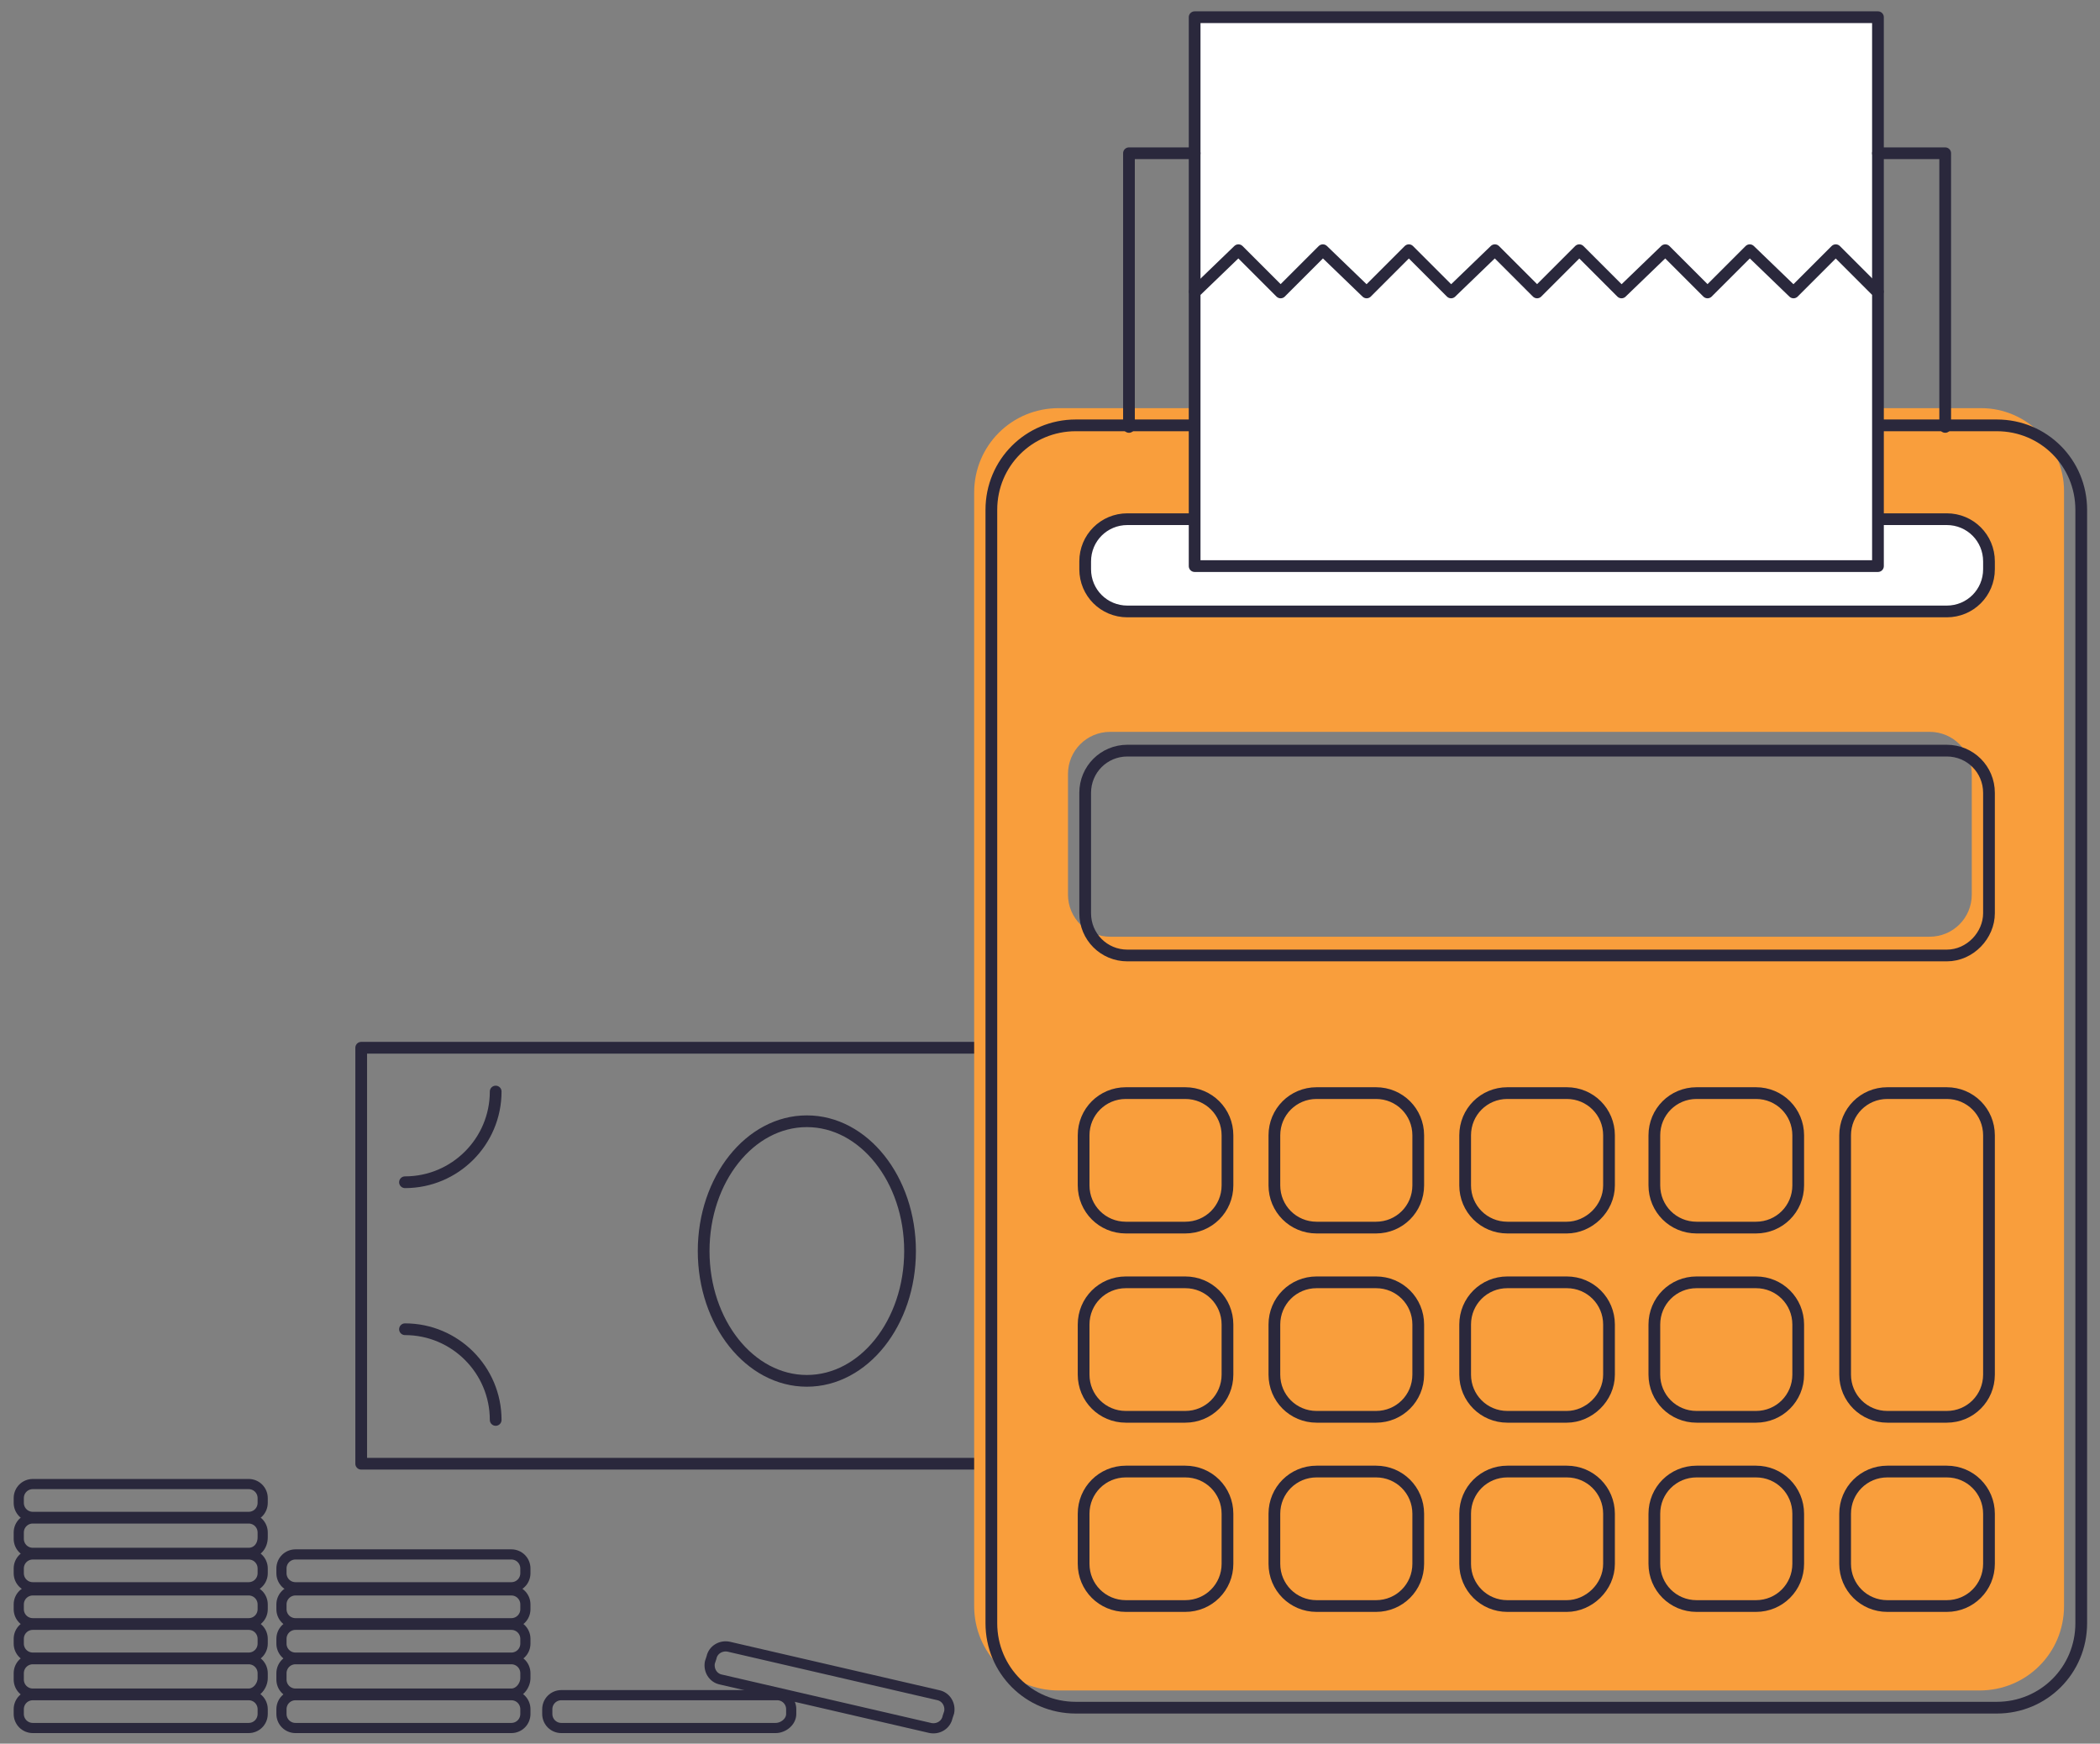
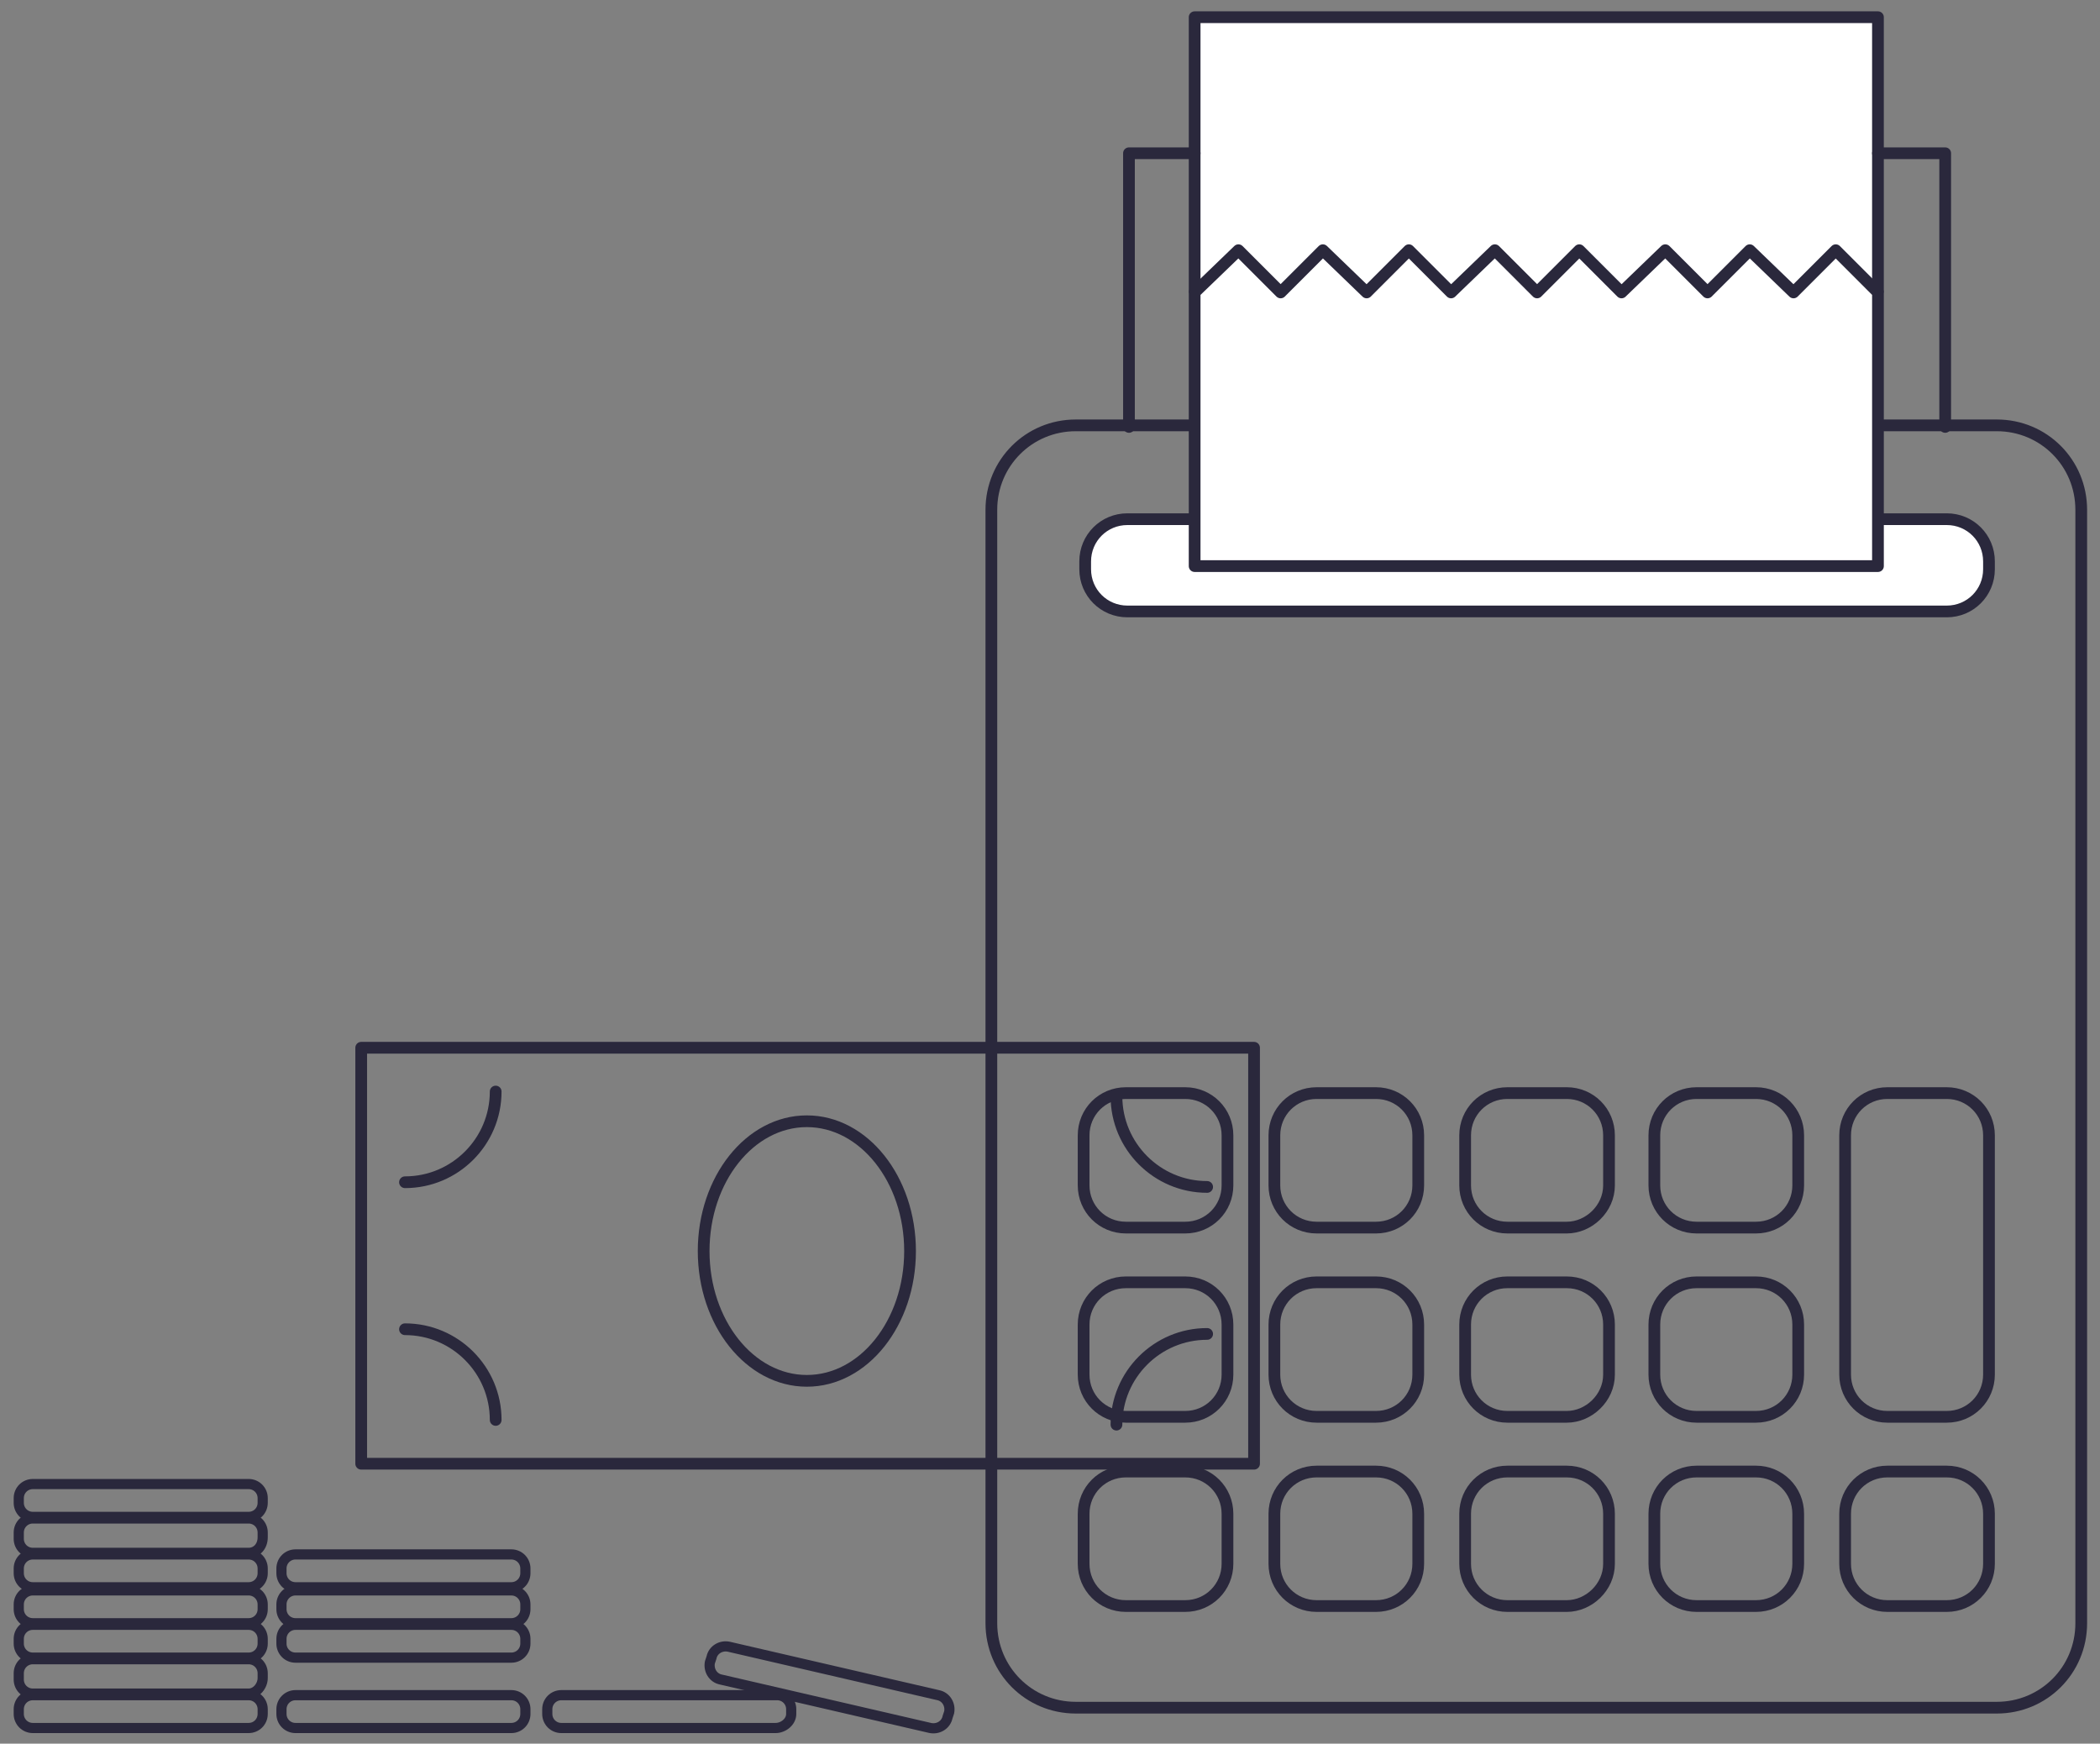
<svg xmlns="http://www.w3.org/2000/svg" version="1.1" id="Layer_1" x="0px" y="0px" viewBox="0 0 134.3 111.5" style="enable-background:new 0 0 134.3 111.5;" xml:space="preserve">
  <rect x="0" y="0" width="134.3" height="111.5" fill="#808080" stroke="none" />
  <style type="text/css">
	.st0{fill:none;stroke:#2A283C;stroke-width:0.75;stroke-linecap:round;stroke-linejoin:round;stroke-miterlimit:10;}
	.st1{fill:none;stroke:#2A283C;stroke-width:0.65;stroke-linecap:round;stroke-linejoin:round;stroke-miterlimit:10;}
	.st2{fill:#F99E3C;}
	.st3{fill:#FFFFFF;stroke:#2A283C;stroke-width:0.75;stroke-linecap:round;stroke-linejoin:round;stroke-miterlimit:10;}
</style>
  <g id="art">
    <g>
      <g>
        <g>
          <rect x="23.1" y="67" class="st0" width="57.1" height="26.6" />
          <g>
            <path class="st0" d="M71.4,70.1c0,3.2,2.6,5.8,5.8,5.8" />
            <path class="st0" d="M71.4,91.1c0-3.2,2.6-5.8,5.8-5.8" />
          </g>
          <g>
            <path class="st0" d="M31.7,69.8c0,3.2-2.6,5.8-5.8,5.8" />
            <path class="st0" d="M31.7,90.8c0-3.2-2.6-5.8-5.8-5.8" />
          </g>
          <ellipse class="st0" cx="51.6" cy="80" rx="6.6" ry="8.3" />
        </g>
        <g>
          <path class="st1" d="M15.9,110.5H2.1c-0.5,0-0.9-0.4-0.9-0.9v-0.3c0-0.5,0.4-0.9,0.9-0.9h13.8c0.5,0,0.9,0.4,0.9,0.9v0.3      C16.8,110.1,16.4,110.5,15.9,110.5z" />
          <path class="st1" d="M15.9,108.3H2.1c-0.5,0-0.9-0.4-0.9-0.9V107c0-0.5,0.4-0.9,0.9-0.9h13.8c0.5,0,0.9,0.4,0.9,0.9v0.3      C16.8,107.8,16.4,108.3,15.9,108.3z" />
          <path class="st1" d="M15.9,106H2.1c-0.5,0-0.9-0.4-0.9-0.9v-0.3c0-0.5,0.4-0.9,0.9-0.9h13.8c0.5,0,0.9,0.4,0.9,0.9v0.3      C16.8,105.6,16.4,106,15.9,106z" />
          <path class="st1" d="M15.9,103.8H2.1c-0.5,0-0.9-0.4-0.9-0.9v-0.3c0-0.5,0.4-0.9,0.9-0.9h13.8c0.5,0,0.9,0.4,0.9,0.9v0.3      C16.8,103.4,16.4,103.8,15.9,103.8z" />
          <path class="st1" d="M15.9,101.5H2.1c-0.5,0-0.9-0.4-0.9-0.9v-0.3c0-0.5,0.4-0.9,0.9-0.9h13.8c0.5,0,0.9,0.4,0.9,0.9v0.3      C16.8,101.1,16.4,101.5,15.9,101.5z" />
          <path class="st1" d="M15.9,99.3H2.1c-0.5,0-0.9-0.4-0.9-0.9V98c0-0.5,0.4-0.9,0.9-0.9h13.8c0.5,0,0.9,0.4,0.9,0.9v0.3      C16.8,98.9,16.4,99.3,15.9,99.3z" />
          <path class="st1" d="M15.9,97H2.1c-0.5,0-0.9-0.4-0.9-0.9v-0.3c0-0.5,0.4-0.9,0.9-0.9h13.8c0.5,0,0.9,0.4,0.9,0.9v0.3      C16.8,96.6,16.4,97,15.9,97z" />
          <path class="st1" d="M32.7,110.5H18.9c-0.5,0-0.9-0.4-0.9-0.9v-0.3c0-0.5,0.4-0.9,0.9-0.9h13.8c0.5,0,0.9,0.4,0.9,0.9v0.3      C33.6,110.1,33.2,110.5,32.7,110.5z" />
-           <path class="st1" d="M32.7,108.3H18.9c-0.5,0-0.9-0.4-0.9-0.9V107c0-0.5,0.4-0.9,0.9-0.9h13.8c0.5,0,0.9,0.4,0.9,0.9v0.3      C33.6,107.8,33.2,108.3,32.7,108.3z" />
          <path class="st1" d="M32.7,106H18.9c-0.5,0-0.9-0.4-0.9-0.9v-0.3c0-0.5,0.4-0.9,0.9-0.9h13.8c0.5,0,0.9,0.4,0.9,0.9v0.3      C33.6,105.6,33.2,106,32.7,106z" />
          <path class="st1" d="M32.7,103.8H18.9c-0.5,0-0.9-0.4-0.9-0.9v-0.3c0-0.5,0.4-0.9,0.9-0.9h13.8c0.5,0,0.9,0.4,0.9,0.9v0.3      C33.6,103.4,33.2,103.8,32.7,103.8z" />
          <path class="st1" d="M32.7,101.5H18.9c-0.5,0-0.9-0.4-0.9-0.9v-0.3c0-0.5,0.4-0.9,0.9-0.9h13.8c0.5,0,0.9,0.4,0.9,0.9v0.3      C33.6,101.1,33.2,101.5,32.7,101.5z" />
          <path class="st1" d="M49.6,110.5H35.9c-0.5,0-0.9-0.4-0.9-0.9v-0.3c0-0.5,0.4-0.9,0.9-0.9h13.8c0.5,0,0.9,0.4,0.9,0.9v0.3      C50.6,110.1,50.1,110.5,49.6,110.5z" />
          <path class="st1" d="M59.5,110.5l-13.4-3.1c-0.5-0.1-0.8-0.6-0.7-1.1l0.1-0.3c0.1-0.5,0.6-0.8,1.1-0.7l13.4,3.1      c0.5,0.1,0.8,0.6,0.7,1.1l-0.1,0.3C60.5,110.3,60,110.6,59.5,110.5z" />
        </g>
      </g>
      <g>
-         <path class="st2" d="M126.7,26.1h-59c-3,0-5.4,2.4-5.4,5.4v71.2c0,3,2.4,5.4,5.4,5.4h58.9c3,0,5.4-2.4,5.4-5.4V31.4     C132,28.5,129.6,26.1,126.7,26.1z M126.1,57.2c0,1.5-1.2,2.7-2.7,2.7H71c-1.5,0-2.7-1.2-2.7-2.7v-7.7c0-1.5,1.2-2.7,2.7-2.7h52.4     c1.5,0,2.7,1.2,2.7,2.7V57.2z" />
        <g>
          <path class="st3" d="M72.1,33.2h52.4c1.5,0,2.7,1.2,2.7,2.7v0.5c0,1.5-1.2,2.7-2.7,2.7H72.1c-1.5,0-2.7-1.2-2.7-2.7v-0.5      C69.4,34.4,70.6,33.2,72.1,33.2z" />
          <path class="st0" d="M127.7,109.2H68.8c-3,0-5.4-2.4-5.4-5.4V32.6c0-3,2.4-5.4,5.4-5.4h58.9c3,0,5.4,2.4,5.4,5.4v71.2      C133.1,106.8,130.7,109.2,127.7,109.2z" />
-           <path class="st0" d="M124.5,61.1H72.1c-1.5,0-2.7-1.2-2.7-2.7v-7.7c0-1.5,1.2-2.7,2.7-2.7h52.4c1.5,0,2.7,1.2,2.7,2.7v7.7      C127.2,59.8,126,61.1,124.5,61.1z" />
          <g>
            <path class="st0" d="M75.8,78.5H72c-1.5,0-2.7-1.2-2.7-2.7v-3.2c0-1.5,1.2-2.7,2.7-2.7h3.8c1.5,0,2.7,1.2,2.7,2.7v3.2       C78.5,77.3,77.3,78.5,75.8,78.5z" />
            <path class="st0" d="M88,78.5h-3.8c-1.5,0-2.7-1.2-2.7-2.7v-3.2c0-1.5,1.2-2.7,2.7-2.7H88c1.5,0,2.7,1.2,2.7,2.7v3.2       C90.7,77.3,89.5,78.5,88,78.5z" />
            <path class="st0" d="M100.2,78.5h-3.8c-1.5,0-2.7-1.2-2.7-2.7v-3.2c0-1.5,1.2-2.7,2.7-2.7h3.8c1.5,0,2.7,1.2,2.7,2.7v3.2       C102.9,77.3,101.6,78.5,100.2,78.5z" />
            <path class="st0" d="M112.3,78.5h-3.8c-1.5,0-2.7-1.2-2.7-2.7v-3.2c0-1.5,1.2-2.7,2.7-2.7h3.8c1.5,0,2.7,1.2,2.7,2.7v3.2       C115,77.3,113.8,78.5,112.3,78.5z" />
            <path class="st0" d="M75.8,90.6H72c-1.5,0-2.7-1.2-2.7-2.7v-3.2c0-1.5,1.2-2.7,2.7-2.7h3.8c1.5,0,2.7,1.2,2.7,2.7v3.2       C78.5,89.4,77.3,90.6,75.8,90.6z" />
            <path class="st0" d="M88,90.6h-3.8c-1.5,0-2.7-1.2-2.7-2.7v-3.2c0-1.5,1.2-2.7,2.7-2.7H88c1.5,0,2.7,1.2,2.7,2.7v3.2       C90.7,89.4,89.5,90.6,88,90.6z" />
            <path class="st0" d="M100.2,90.6h-3.8c-1.5,0-2.7-1.2-2.7-2.7v-3.2c0-1.5,1.2-2.7,2.7-2.7h3.8c1.5,0,2.7,1.2,2.7,2.7v3.2       C102.9,89.4,101.6,90.6,100.2,90.6z" />
            <path class="st0" d="M112.3,90.6h-3.8c-1.5,0-2.7-1.2-2.7-2.7v-3.2c0-1.5,1.2-2.7,2.7-2.7h3.8c1.5,0,2.7,1.2,2.7,2.7v3.2       C115,89.4,113.8,90.6,112.3,90.6z" />
            <path class="st0" d="M75.8,102.7H72c-1.5,0-2.7-1.2-2.7-2.7v-3.2c0-1.5,1.2-2.7,2.7-2.7h3.8c1.5,0,2.7,1.2,2.7,2.7v3.2       C78.5,101.5,77.3,102.7,75.8,102.7z" />
            <path class="st0" d="M88,102.7h-3.8c-1.5,0-2.7-1.2-2.7-2.7v-3.2c0-1.5,1.2-2.7,2.7-2.7H88c1.5,0,2.7,1.2,2.7,2.7v3.2       C90.7,101.5,89.5,102.7,88,102.7z" />
            <path class="st0" d="M100.2,102.7h-3.8c-1.5,0-2.7-1.2-2.7-2.7v-3.2c0-1.5,1.2-2.7,2.7-2.7h3.8c1.5,0,2.7,1.2,2.7,2.7v3.2       C102.9,101.5,101.6,102.7,100.2,102.7z" />
            <path class="st0" d="M112.3,102.7h-3.8c-1.5,0-2.7-1.2-2.7-2.7v-3.2c0-1.5,1.2-2.7,2.7-2.7h3.8c1.5,0,2.7,1.2,2.7,2.7v3.2       C115,101.5,113.8,102.7,112.3,102.7z" />
            <path class="st0" d="M124.5,90.6h-3.8c-1.5,0-2.7-1.2-2.7-2.7V72.6c0-1.5,1.2-2.7,2.7-2.7h3.8c1.5,0,2.7,1.2,2.7,2.7v15.3       C127.2,89.4,126,90.6,124.5,90.6z" />
            <path class="st0" d="M124.5,102.7h-3.8c-1.5,0-2.7-1.2-2.7-2.7v-3.2c0-1.5,1.2-2.7,2.7-2.7h3.8c1.5,0,2.7,1.2,2.7,2.7v3.2       C127.2,101.5,126,102.7,124.5,102.7z" />
          </g>
          <rect x="76.4" y="1.1" class="st3" width="43.7" height="17.5" />
          <polygon class="st3" points="120.1,18.7 120.1,36.2 76.4,36.2 76.4,18.7 79.2,16 81.9,18.7 84.6,16 87.4,18.7 90.1,16       92.8,18.7 95.6,16 98.3,18.7 101,16 103.7,18.7 106.5,16 109.2,18.7 111.9,16 114.7,18.7 117.4,16     " />
          <polyline class="st0" points="120.1,9.8 124.4,9.8 124.4,27.3     " />
          <polyline class="st0" points="76.4,9.8 72.2,9.8 72.2,27.3     " />
        </g>
      </g>
    </g>
  </g>
</svg>